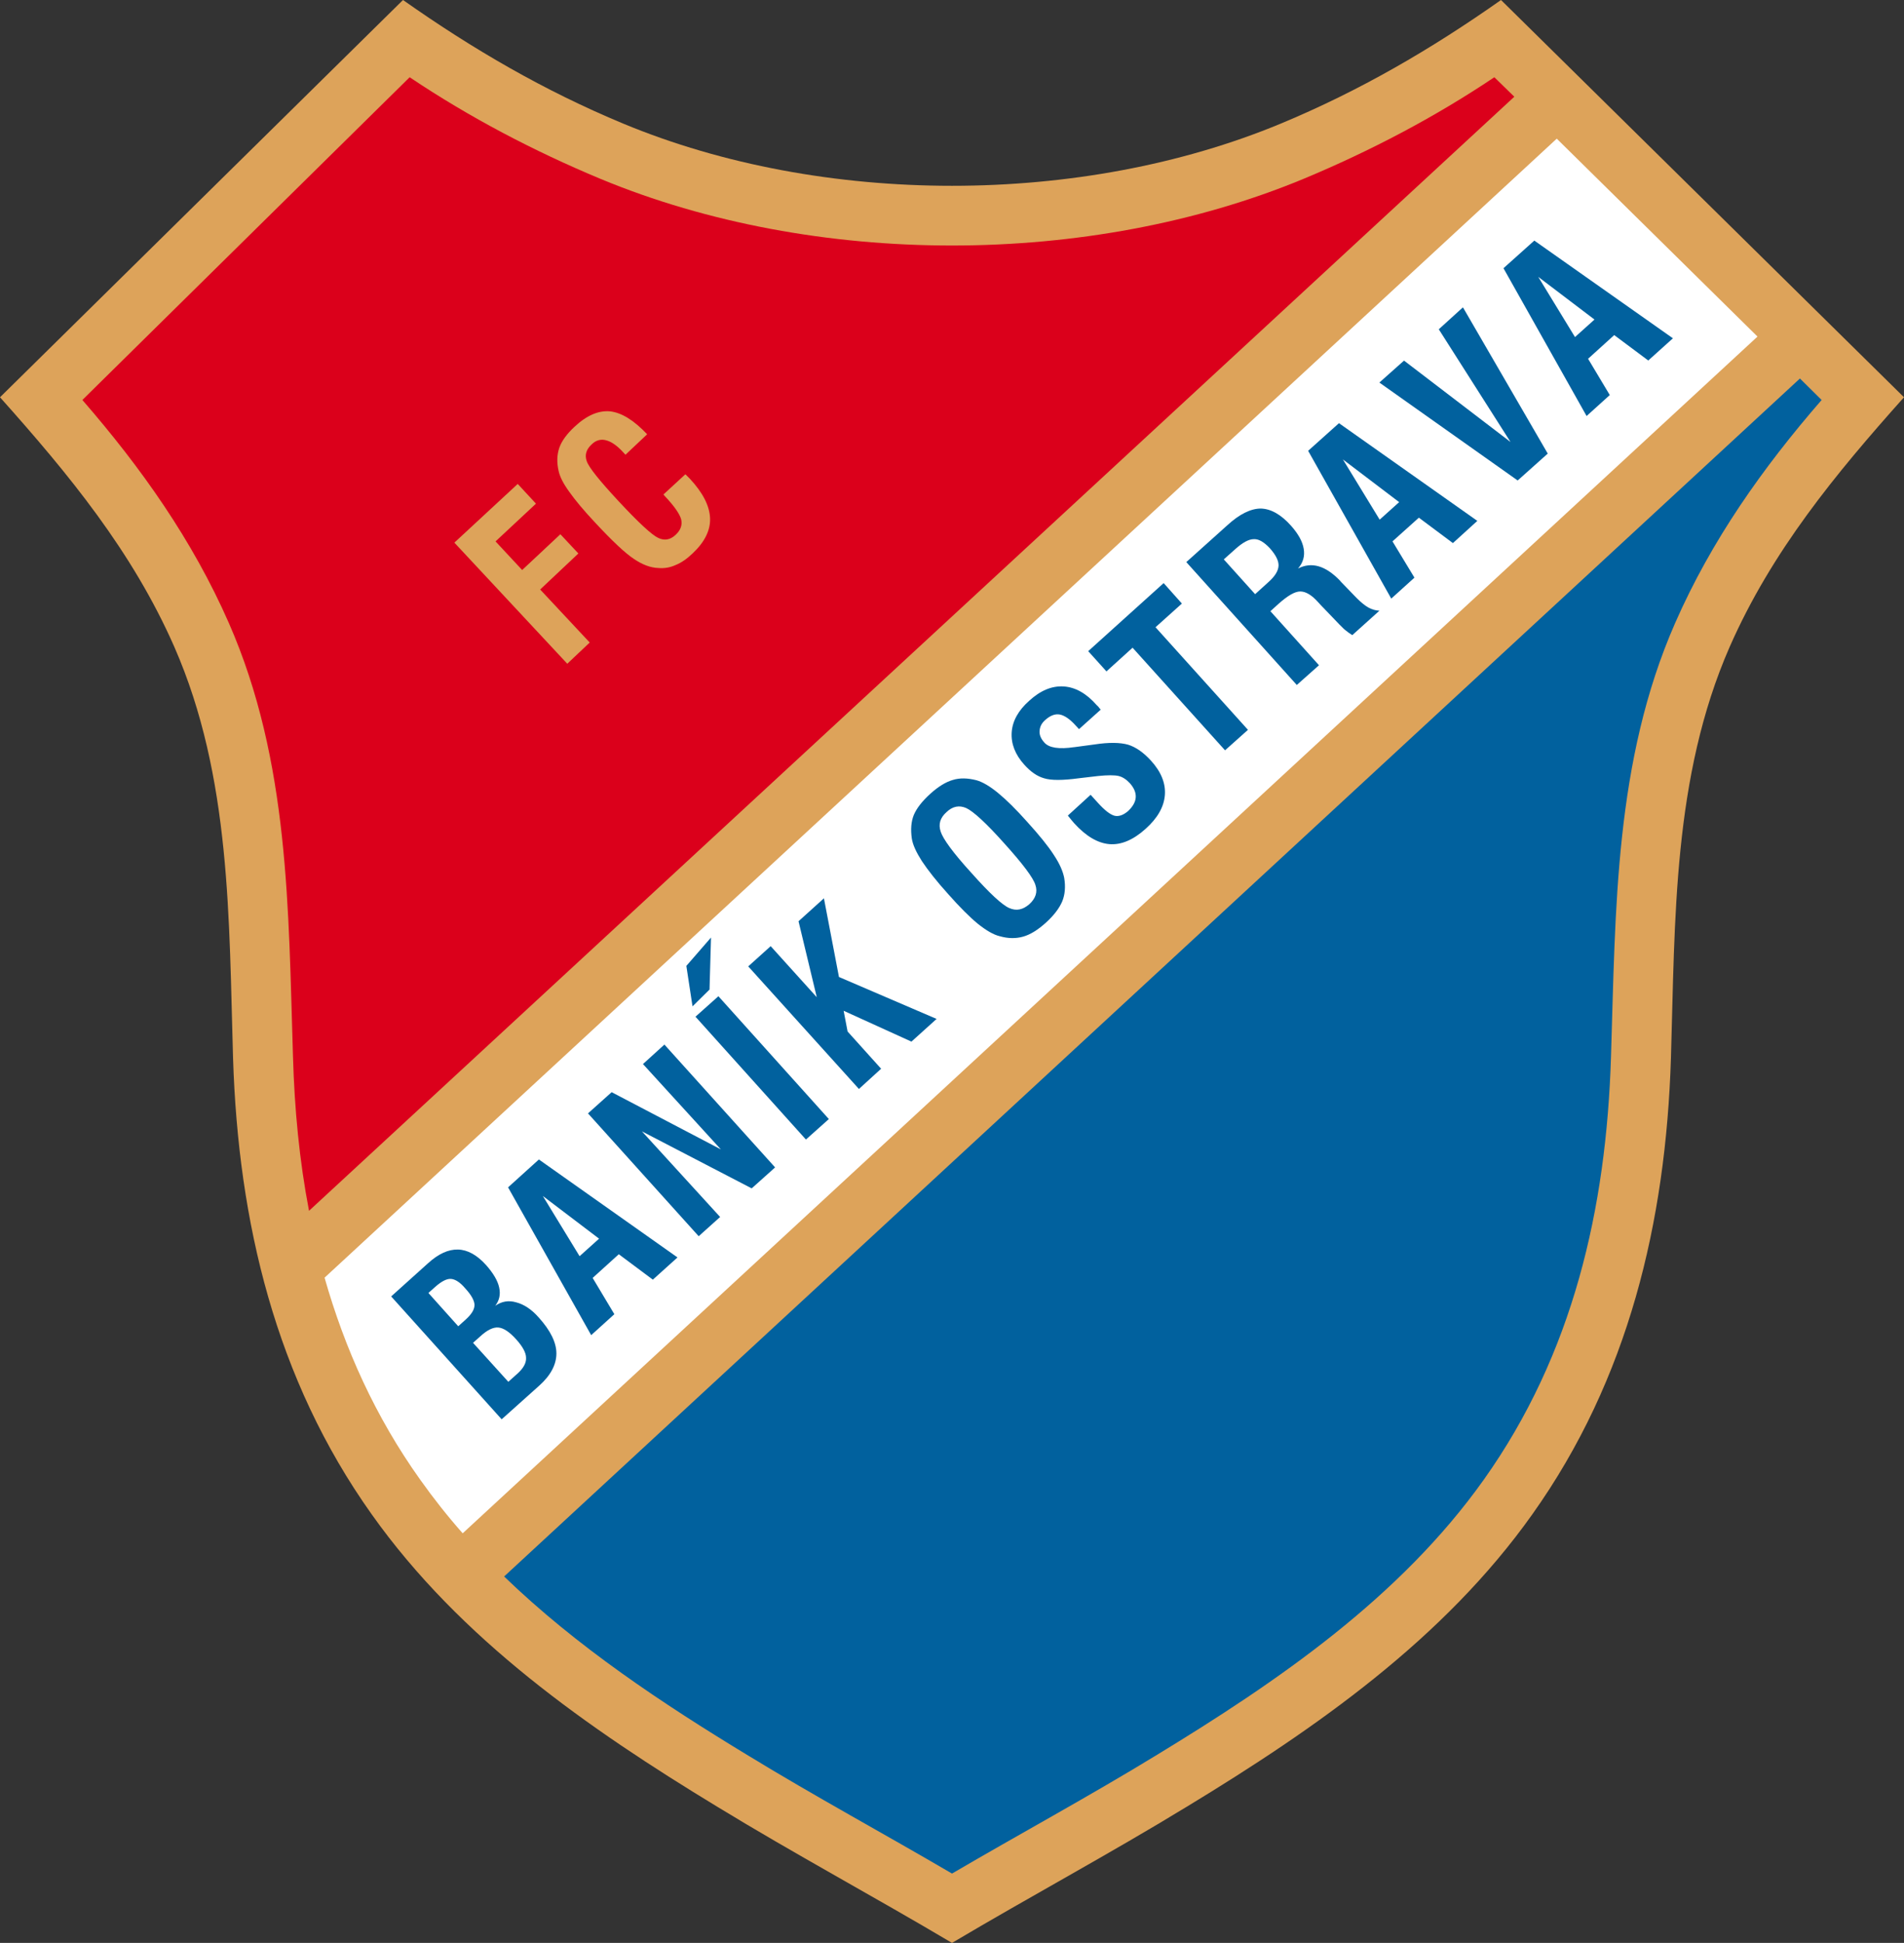
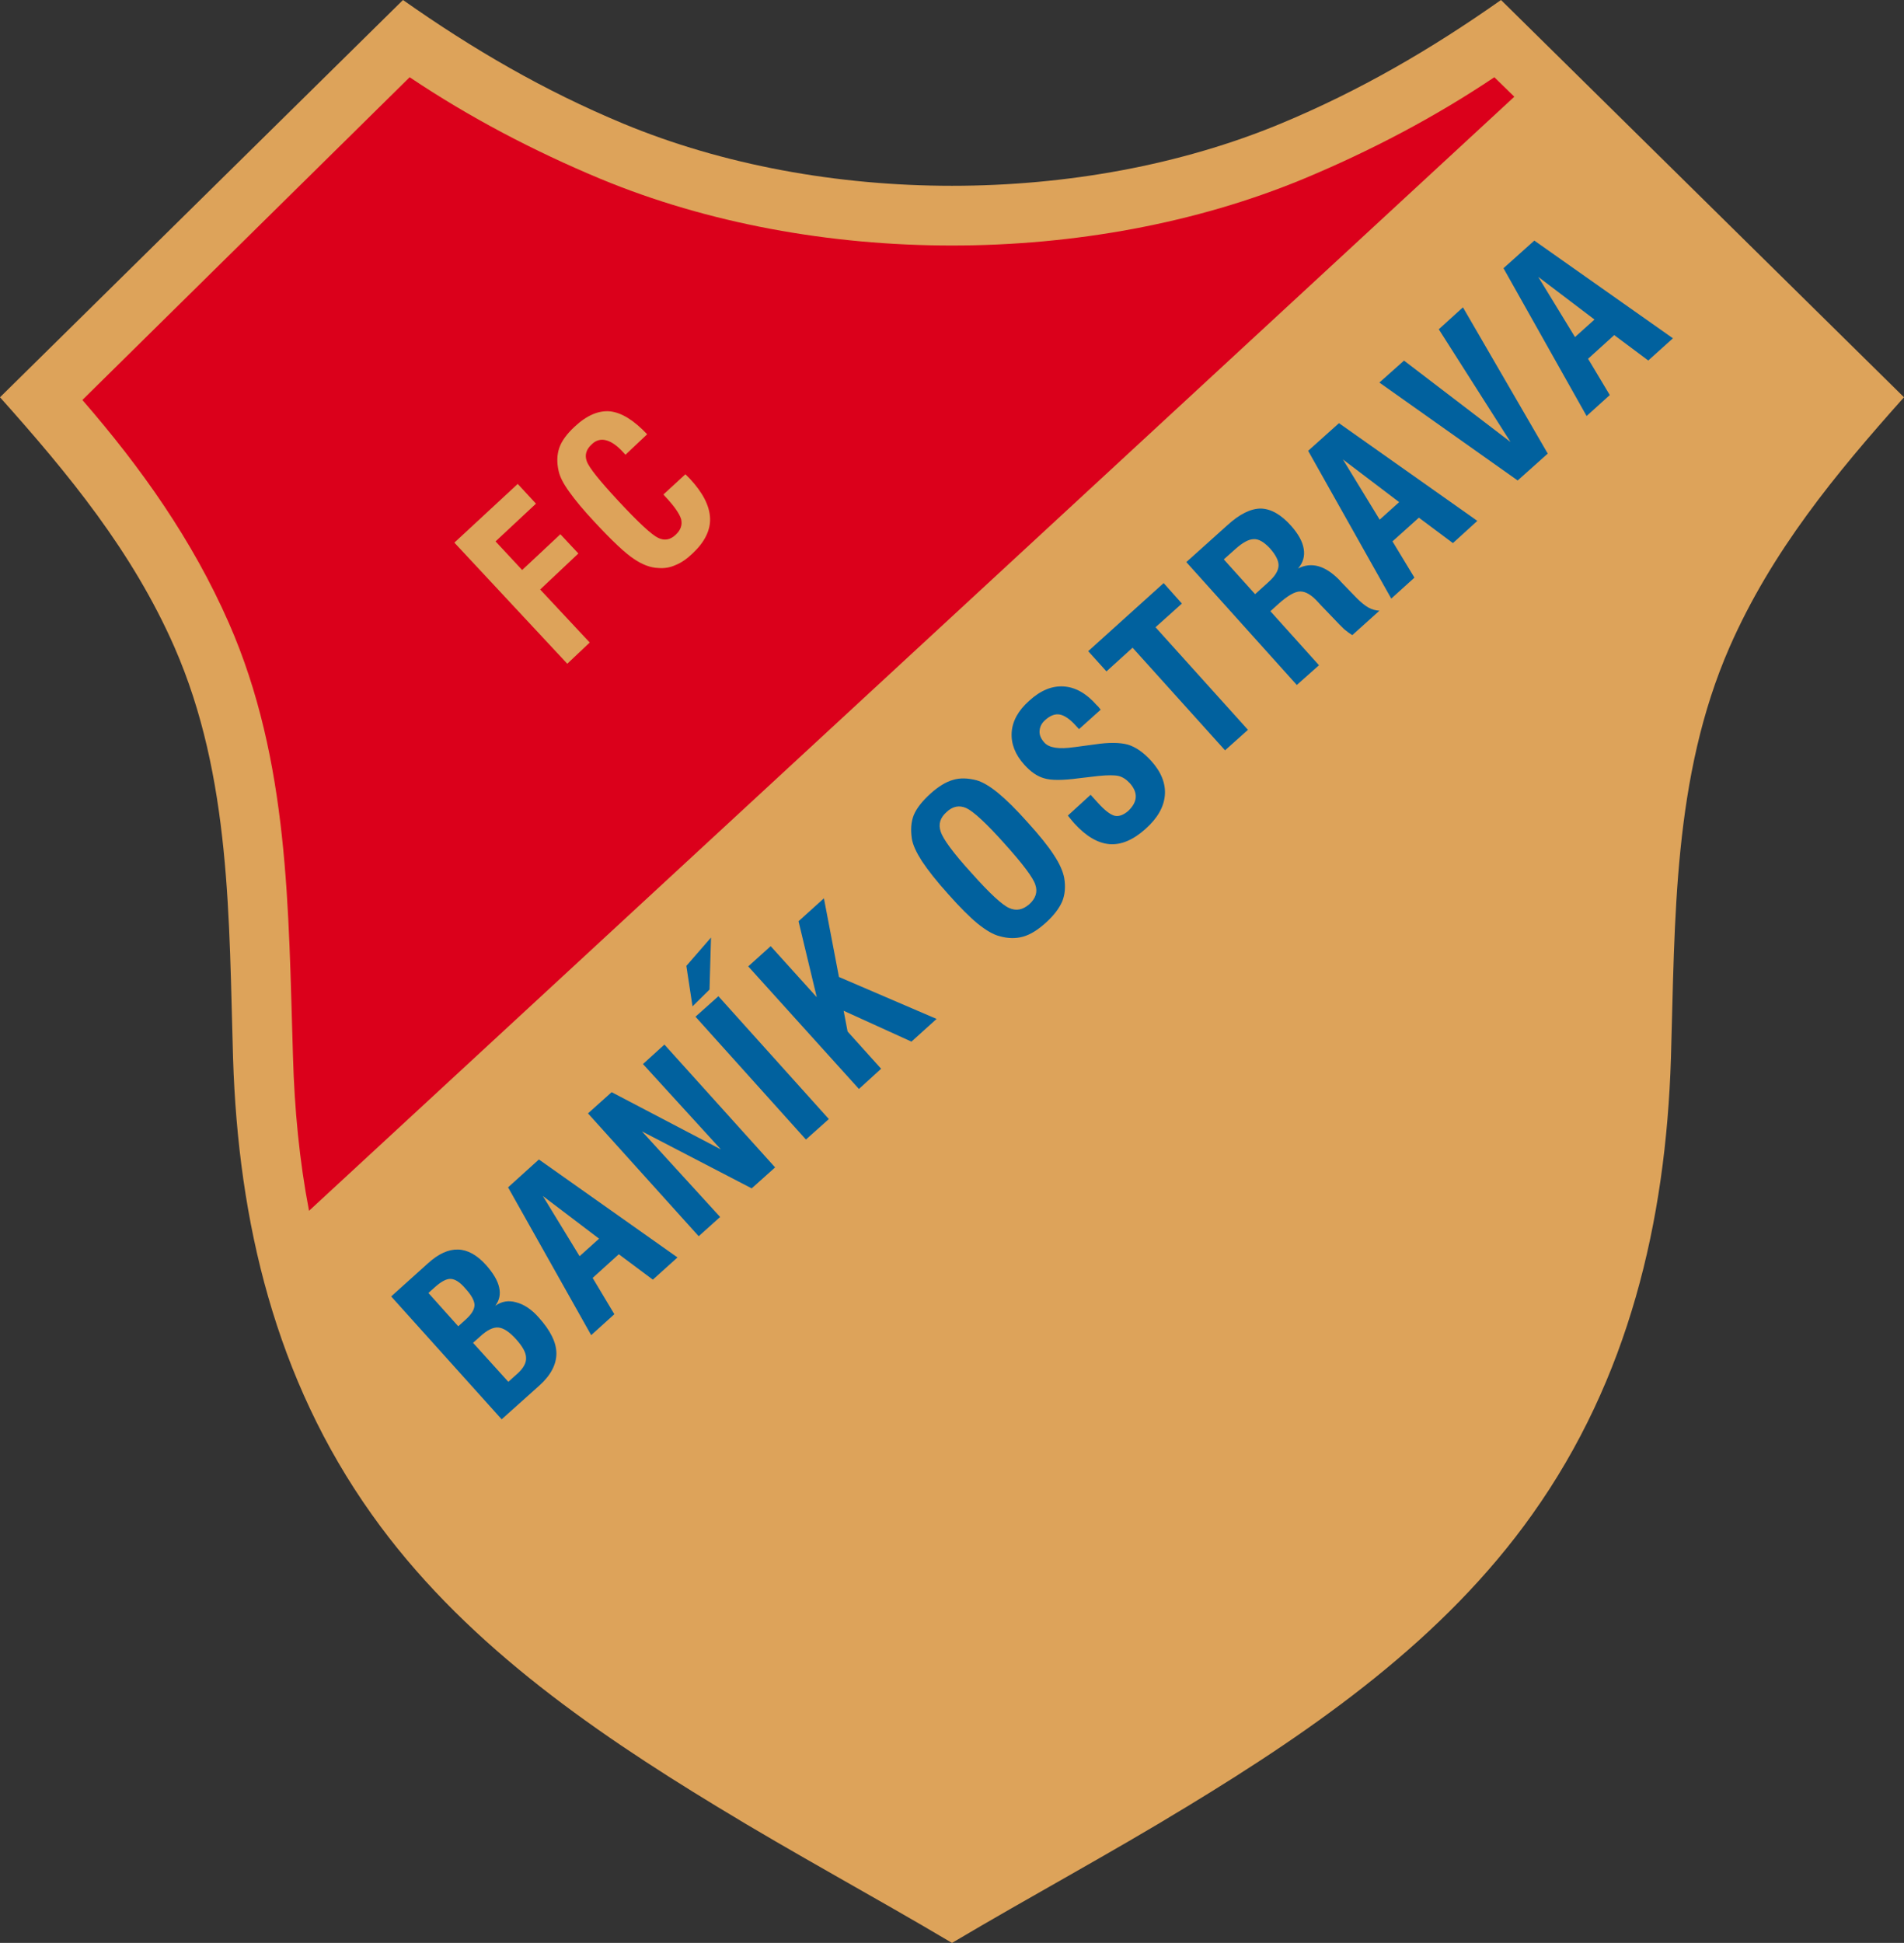
<svg xmlns="http://www.w3.org/2000/svg" xmlns:ns1="http://sodipodi.sourceforge.net/DTD/sodipodi-0.dtd" xmlns:ns2="http://www.inkscape.org/namespaces/inkscape" version="1.0" id="Ebene_1" x="0px" y="0px" viewBox="1 1 245.11 250" enable-background="new 0 0 444.672 453.542" xml:space="preserve" ns1:docname="FC_Banik_Ostrava.svg" ns2:version="0.92.4 (5da689c313, 2019-01-14)">
  <rect x="1" y="1" width="245.11" height="250" fill="#333333" stroke="none" />
  <defs id="defs43" />
  <ns1:namedview pagecolor="#ffffff" bordercolor="#666666" borderopacity="1" objecttolerance="10" gridtolerance="10" guidetolerance="10" ns2:pageopacity="0" ns2:pageshadow="2" ns2:window-width="1366" ns2:window-height="705" id="namedview41" showgrid="false" fit-margin-top="1" fit-margin-right="1" fit-margin-bottom="1" fit-margin-left="1" ns2:zoom="0.52034873" ns2:cx="126.2857" ns2:cy="227.771" ns2:window-x="-8" ns2:window-y="-8" ns2:window-maximized="1" ns2:current-layer="Ebene_1" />
  <g id="g66" transform="translate(1,-202.542)">
    <path style="fill:#dda35a;stroke-width:0.551" ns2:connector-curvature="0" id="path2" d="m 80.232,219.448 c 25.686,10.668 58.96,10.668 84.645,0 10.16,-4.222 19.336,-9.556 28.354,-15.906 l 51.879,51.118 c -8.827,9.874 -17.05,19.844 -22.448,32.132 -7.334,16.732 -7.016,35.116 -7.556,52.927 -0.666,21.082 -5.461,41.275 -17.843,58.674 -11.398,16.066 -27.845,27.527 -44.482,37.624 -9.938,6.064 -20.225,11.589 -30.226,17.526 C 112.554,447.605 102.267,442.081 92.329,436.016 75.692,425.919 59.245,414.458 47.847,398.392 35.465,380.994 30.67,360.8 30.003,339.718 29.464,321.907 29.781,303.523 22.447,286.791 17.05,274.503 8.827,264.534 0,254.66 L 51.879,203.542 c 9.017,6.35 18.193,11.684 28.353,15.906 z" />
-     <path style="fill:#01619e;stroke-width:0.551" ns2:connector-curvature="0" id="path4" d="m 64.897,406.393 c 9.335,9.017 20.383,16.351 31.433,23.05 8.636,5.271 17.494,10.065 26.226,15.177 8.731,-5.111 17.589,-9.906 26.225,-15.177 15.716,-9.556 31.433,-20.32 42.228,-35.496 11.493,-16.161 15.78,-34.862 16.383,-54.451 0.603,-18.955 0.444,-37.973 8.255,-55.785 4.667,-10.636 11.271,-19.971 18.859,-28.702 l -2.794,-2.762 z" />
-     <path style="fill:#ffffff;stroke-width:0.551" ns2:connector-curvature="0" id="path6" d="m 41.783,367.944 c 2.603,9.144 6.54,17.907 12.319,26.004 1.715,2.413 3.524,4.699 5.461,6.89 L 226.251,246.849 200.407,221.385 Z" />
    <path style="fill:#db001b;stroke-width:0.551" ns2:connector-curvature="0" id="path8" d="M 77.311,226.561 C 68.707,222.973 60.453,218.655 52.737,213.48 L 10.604,255.009 c 7.589,8.731 14.192,18.066 18.859,28.702 7.81,17.811 7.652,36.83 8.255,55.785 0.191,6.763 0.826,13.398 2.064,19.844 l 155.163,-143.352 -2.572,-2.508 c -7.715,5.175 -15.97,9.493 -24.575,13.081 -27.591,11.43 -62.928,11.43 -90.487,0 z" />
    <path style="fill:#dda35a;stroke-width:0.551" ns2:connector-curvature="0" id="path10" d="m 85.408,267.169 2.826,-2.603 c 0.063,0.063 0.159,0.159 0.286,0.286 0.127,0.127 0.222,0.222 0.286,0.286 1.683,1.81 2.54,3.493 2.603,5.08 0.063,1.556 -0.698,3.08 -2.254,4.54 -0.73,0.698 -1.461,1.206 -2.191,1.492 -0.698,0.318 -1.429,0.445 -2.191,0.381 -1.048,-0.032 -2.096,-0.445 -3.175,-1.175 -1.111,-0.73 -2.762,-2.286 -4.953,-4.636 -1.492,-1.587 -2.603,-2.921 -3.365,-4 -0.762,-1.048 -1.206,-1.937 -1.365,-2.667 -0.254,-1.112 -0.222,-2.096 0.095,-3.016 0.318,-0.889 0.984,-1.778 1.936,-2.667 1.588,-1.493 3.112,-2.127 4.572,-2 1.493,0.159 3.08,1.143 4.794,2.952 l -2.794,2.635 -0.349,-0.381 c -0.794,-0.857 -1.524,-1.333 -2.191,-1.492 -0.635,-0.159 -1.27,0 -1.81,0.54 -0.698,0.635 -0.921,1.365 -0.635,2.159 0.286,0.826 1.651,2.508 4.064,5.112 2.603,2.794 4.318,4.382 5.143,4.763 0.794,0.381 1.556,0.254 2.254,-0.413 0.635,-0.603 0.857,-1.238 0.698,-1.968 -0.191,-0.698 -0.889,-1.715 -2.095,-2.985 z" />
    <polygon style="fill:#dda35a" transform="matrix(0.551,0,0,0.551,0,203.542)" id="polygon12" points="125.222,117.619 115.776,126.432 121.997,133.114 130.925,124.762 135.129,129.254 126.202,137.664 137.779,150.048 132.538,155.001 106.157,126.72 120.96,113.011 " />
    <path style="fill:#01619e;stroke-width:0.551" ns2:connector-curvature="0" id="path14" d="m 65.437,381.343 1.207,-1.079 c 0.762,-0.698 1.111,-1.365 1.079,-2 0,-0.666 -0.444,-1.461 -1.27,-2.381 -0.857,-0.953 -1.619,-1.461 -2.286,-1.524 -0.666,-0.063 -1.46,0.318 -2.381,1.175 l -0.889,0.794 z m -6.445,-7.144 0.984,-0.889 c 0.73,-0.666 1.111,-1.27 1.111,-1.873 -0.032,-0.572 -0.413,-1.27 -1.206,-2.127 -0.667,-0.794 -1.302,-1.175 -1.842,-1.207 -0.54,-0.032 -1.206,0.318 -2,1.016 l -0.889,0.794 z m 5.588,11.97 -14.224,-15.812 4.731,-4.254 c 1.365,-1.239 2.635,-1.81 3.873,-1.778 1.239,0.032 2.445,0.699 3.619,2 0.921,1.048 1.493,2 1.683,2.889 0.191,0.857 0.032,1.651 -0.508,2.349 0.826,-0.572 1.714,-0.73 2.699,-0.444 0.984,0.254 1.968,0.889 2.889,1.937 1.524,1.683 2.286,3.238 2.286,4.636 0,1.429 -0.73,2.826 -2.223,4.159 z" />
-     <path style="fill:#01619e;stroke-width:0.551" ns2:connector-curvature="0" id="path16" d="m 74.613,365.181 2.508,-2.254 -7.239,-5.493 z m 1.492,10.16 -10.7,-19.018 3.969,-3.587 17.843,12.605 -3.175,2.858 -4.382,-3.27 -3.366,3.048 2.794,4.667 z" />
+     <path style="fill:#01619e;stroke-width:0.551" ns2:connector-curvature="0" id="path16" d="m 74.613,365.181 2.508,-2.254 -7.239,-5.493 z m 1.492,10.16 -10.7,-19.018 3.969,-3.587 17.843,12.605 -3.175,2.858 -4.382,-3.27 -3.366,3.048 2.794,4.667 " />
    <polygon style="fill:#01619e" transform="matrix(0.551,0,0,0.551,0,203.542)" id="polygon18" points="168.422,268.416 150.221,248.486 155.231,243.936 181.094,272.621 175.622,277.517 149.99,264.211 168.249,284.198 163.238,288.691 137.376,260.006 142.905,255.053 " />
    <polygon style="fill:#01619e" transform="matrix(0.551,0,0,0.551,0,203.542)" id="polygon20" points="193.651,261.331 188.294,266.112 162.489,237.427 167.846,232.646 " />
    <polygon style="fill:#01619e" transform="matrix(0.551,0,0,0.551,0,203.542)" id="polygon22" points="190.829,232.877 186.566,215.136 192.499,209.779 196.013,228.153 218.822,237.946 212.947,243.245 197.107,236.045 198.028,240.883 205.862,249.581 200.678,254.304 174.815,225.677 180.058,220.954 " />
    <path style="fill:#01619e;stroke-width:0.551" ns2:connector-curvature="0" id="path24" d="m 125.063,315.874 c 2.318,2.604 3.969,4.128 4.858,4.508 0.921,0.413 1.778,0.222 2.604,-0.508 0.794,-0.73 1.079,-1.556 0.762,-2.477 -0.286,-0.921 -1.619,-2.699 -4.001,-5.334 -2.349,-2.635 -4,-4.128 -4.889,-4.54 -0.921,-0.413 -1.778,-0.222 -2.54,0.508 -0.826,0.73 -1.079,1.556 -0.762,2.508 0.286,0.92 1.587,2.73 3.968,5.334 z m -2.984,2.73 c -1.524,-1.683 -2.635,-3.112 -3.397,-4.254 -0.73,-1.143 -1.175,-2.096 -1.302,-2.921 -0.159,-1.143 -0.095,-2.127 0.254,-3.016 0.381,-0.889 1.079,-1.778 2.127,-2.73 1.016,-0.921 2,-1.524 2.889,-1.778 0.921,-0.286 1.905,-0.254 3.048,0.032 0.794,0.222 1.714,0.762 2.762,1.619 1.048,0.857 2.349,2.127 3.842,3.81 1.492,1.651 2.635,3.048 3.365,4.191 0.762,1.143 1.175,2.127 1.333,2.952 0.191,1.143 0.095,2.159 -0.254,3.016 -0.381,0.889 -1.079,1.81 -2.096,2.731 -1.048,0.953 -2.032,1.556 -2.952,1.81 -0.921,0.254 -1.905,0.254 -3.016,-0.063 -0.794,-0.191 -1.714,-0.73 -2.794,-1.588 -1.047,-0.858 -2.349,-2.16 -3.809,-3.811 z" />
    <path style="fill:#01619e;stroke-width:0.551" ns2:connector-curvature="0" id="path26" d="m 137.478,308.476 2.921,-2.667 0.921,1.016 c 0.889,0.984 1.587,1.524 2.159,1.683 0.572,0.127 1.143,-0.095 1.746,-0.604 0.604,-0.572 0.953,-1.175 0.984,-1.778 0.032,-0.603 -0.222,-1.207 -0.762,-1.81 -0.444,-0.476 -0.921,-0.794 -1.429,-0.921 -0.54,-0.127 -1.429,-0.127 -2.667,0 l -2.445,0.286 c -2.127,0.286 -3.619,0.286 -4.508,0 -0.889,-0.254 -1.715,-0.826 -2.54,-1.746 -1.175,-1.302 -1.714,-2.699 -1.619,-4.159 0.095,-1.46 0.857,-2.826 2.254,-4.064 1.461,-1.333 2.921,-1.937 4.445,-1.842 1.492,0.095 2.921,0.889 4.254,2.413 0.159,0.127 0.254,0.254 0.318,0.349 0.063,0.063 0.127,0.159 0.191,0.222 l -2.794,2.508 -0.381,-0.412 c -0.762,-0.858 -1.46,-1.334 -2.064,-1.461 -0.635,-0.127 -1.27,0.127 -1.905,0.698 -0.476,0.413 -0.698,0.889 -0.73,1.429 -0.032,0.508 0.191,1.016 0.635,1.493 0.603,0.666 1.873,0.857 3.81,0.572 h 0.032 l 2.603,-0.349 c 1.873,-0.286 3.302,-0.254 4.318,0.031 1.016,0.318 2,1.016 2.953,2.064 1.301,1.429 1.905,2.921 1.778,4.445 -0.127,1.524 -0.953,2.952 -2.477,4.318 -1.587,1.429 -3.144,2.095 -4.667,1.968 -1.493,-0.127 -3.017,-1.016 -4.54,-2.699 -0.159,-0.191 -0.413,-0.476 -0.762,-0.921 z" />
    <polygon style="fill:#01619e" transform="matrix(0.551,0,0,0.551,0,203.542)" id="polygon28" points="254.246,152.064 271.872,136.167 276.134,140.947 269.971,146.477 291.571,170.438 286.214,175.219 264.614,151.257 258.509,156.787 " />
    <path style="fill:#01619e;stroke-width:0.551" ns2:connector-curvature="0" id="path30" d="m 161.576,279.996 1.683,-1.524 c 0.858,-0.762 1.302,-1.461 1.333,-2.127 0.032,-0.635 -0.349,-1.397 -1.143,-2.286 -0.73,-0.762 -1.397,-1.175 -2.032,-1.143 -0.667,0 -1.461,0.445 -2.413,1.301 l -1.46,1.302 z m 5.366,11.684 -14.224,-15.812 5.271,-4.731 c 1.588,-1.46 3.048,-2.159 4.318,-2.159 1.301,0.032 2.603,0.762 3.905,2.223 0.921,1.048 1.46,2 1.619,2.952 0.159,0.921 -0.063,1.778 -0.73,2.54 1.746,-0.889 3.524,-0.381 5.398,1.556 0.063,0.095 0.127,0.159 0.191,0.222 l 1.968,2.032 c 0.54,0.54 1.048,0.953 1.492,1.207 0.445,0.254 0.921,0.381 1.429,0.413 l -3.493,3.143 c -0.318,-0.191 -0.667,-0.445 -1.048,-0.762 -0.349,-0.318 -0.826,-0.826 -1.429,-1.46 l -1.556,-1.619 -0.381,-0.413 c -0.826,-0.921 -1.587,-1.365 -2.286,-1.365 -0.699,0 -1.619,0.54 -2.826,1.619 l -1.016,0.921 6.255,6.954 z" />
    <path style="fill:#01619e;stroke-width:0.551" ns2:connector-curvature="0" id="path32" d="m 177.61,270.407 2.509,-2.254 -7.239,-5.493 z m 1.492,10.16 -10.7,-19.018 3.969,-3.556 17.812,12.573 -3.144,2.858 -4.382,-3.27 -3.397,3.048 2.826,4.667 z" />
    <polygon style="fill:#01619e" transform="matrix(0.551,0,0,0.551,0,203.542)" id="polygon34" points="352.915,103.219 336.153,76.896 341.798,71.77 361.612,105.926 354.585,112.205 322.272,89.337 328.032,84.211 " />
    <path style="fill:#01619e;stroke-width:0.551" ns2:connector-curvature="0" id="path36" d="m 202.756,246.913 2.508,-2.254 -7.239,-5.493 z m 1.493,10.16 -10.7,-19.018 3.969,-3.556 17.844,12.573 -3.175,2.857 -4.382,-3.27 -3.365,3.048 2.794,4.667 z" />
    <polygon style="fill:#01619e" transform="matrix(0.551,0,0,0.551,0,203.542)" id="polygon38" points="166.118,218.938 160.358,225.562 161.798,235.008 165.772,231.091 " />
  </g>
</svg>